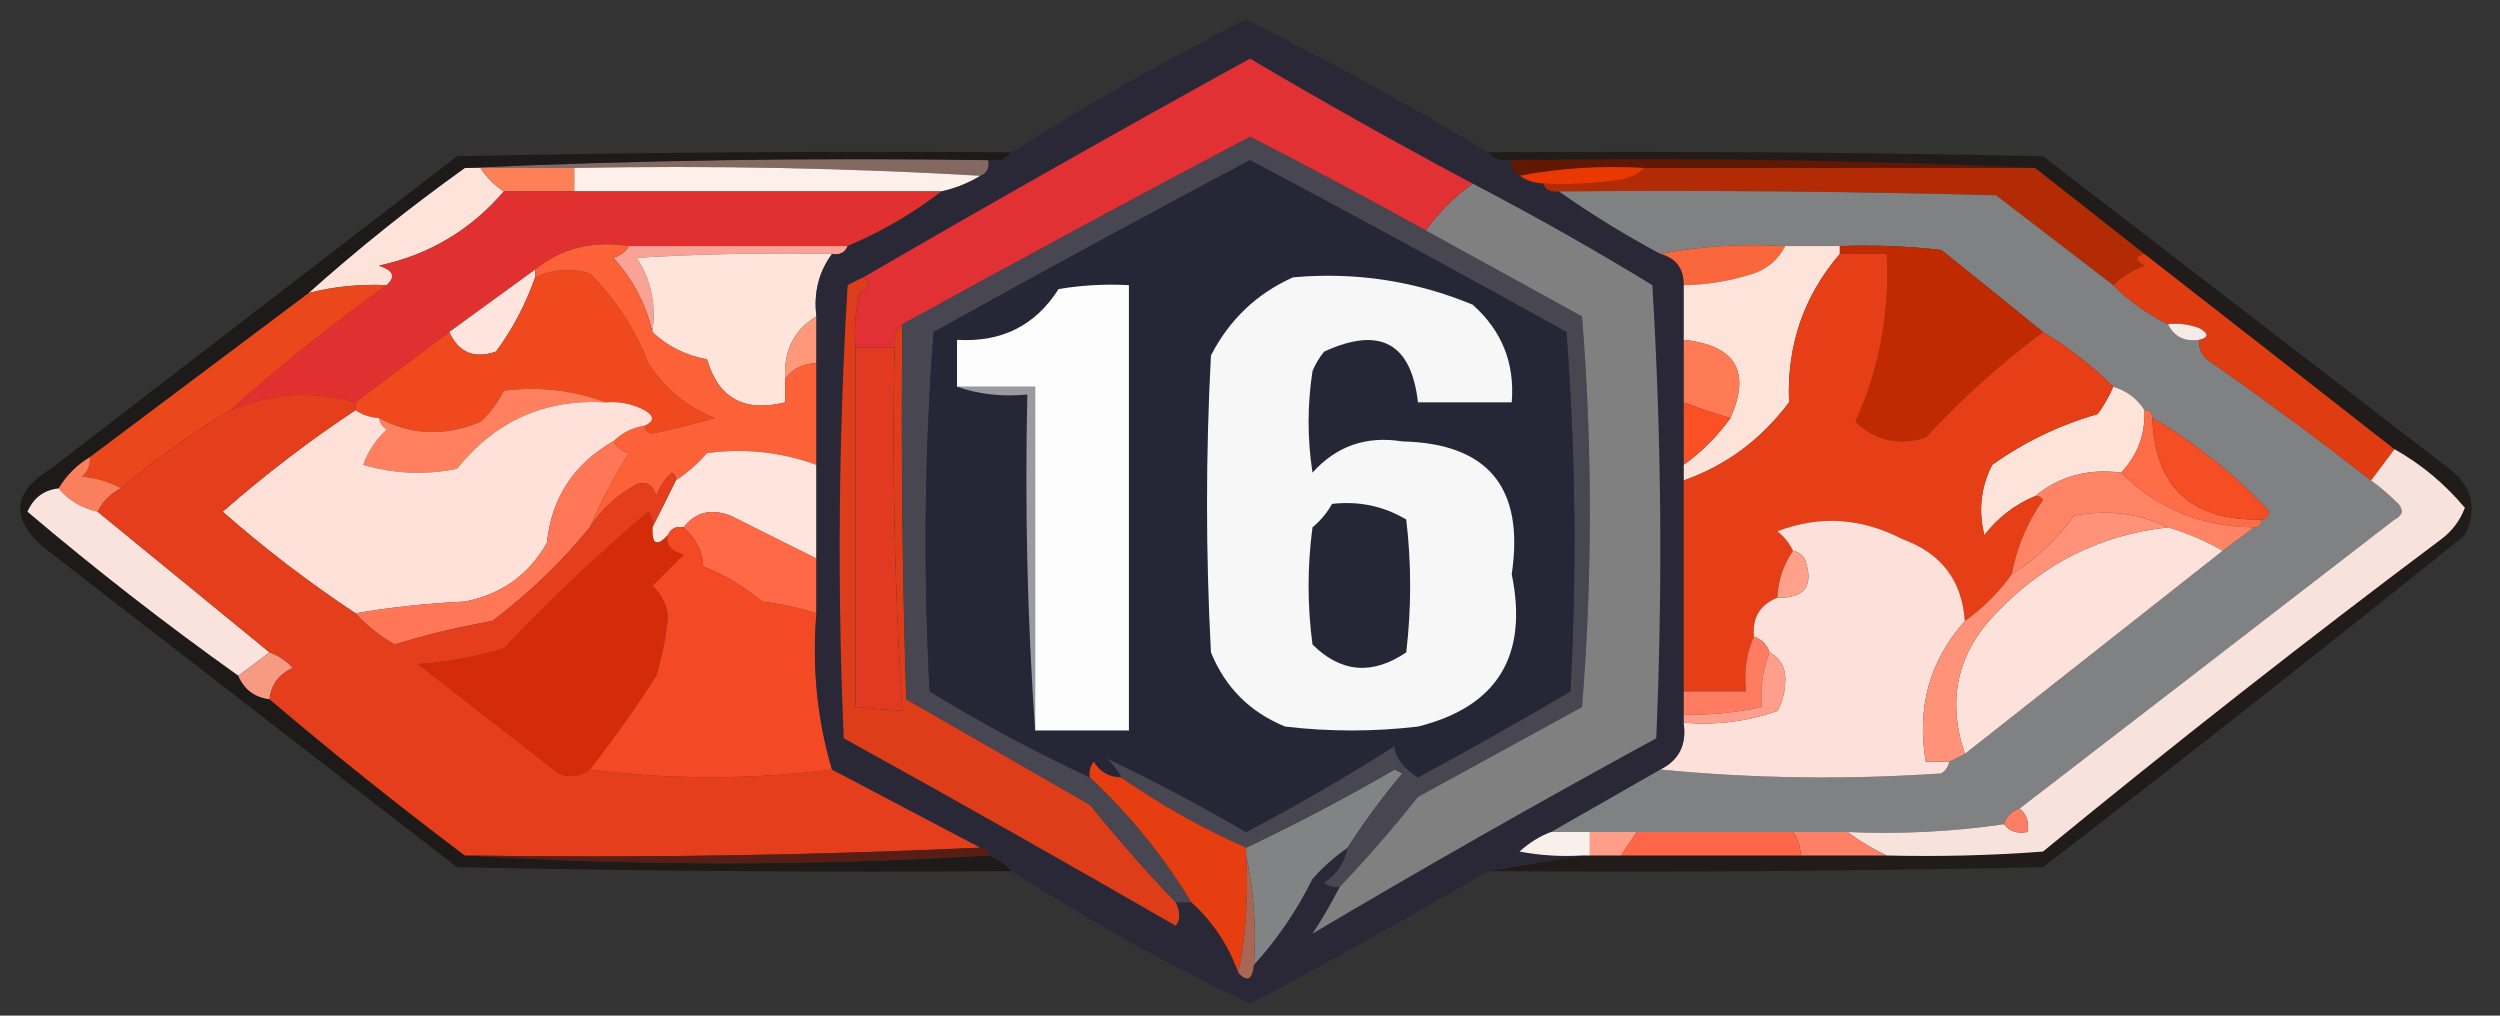
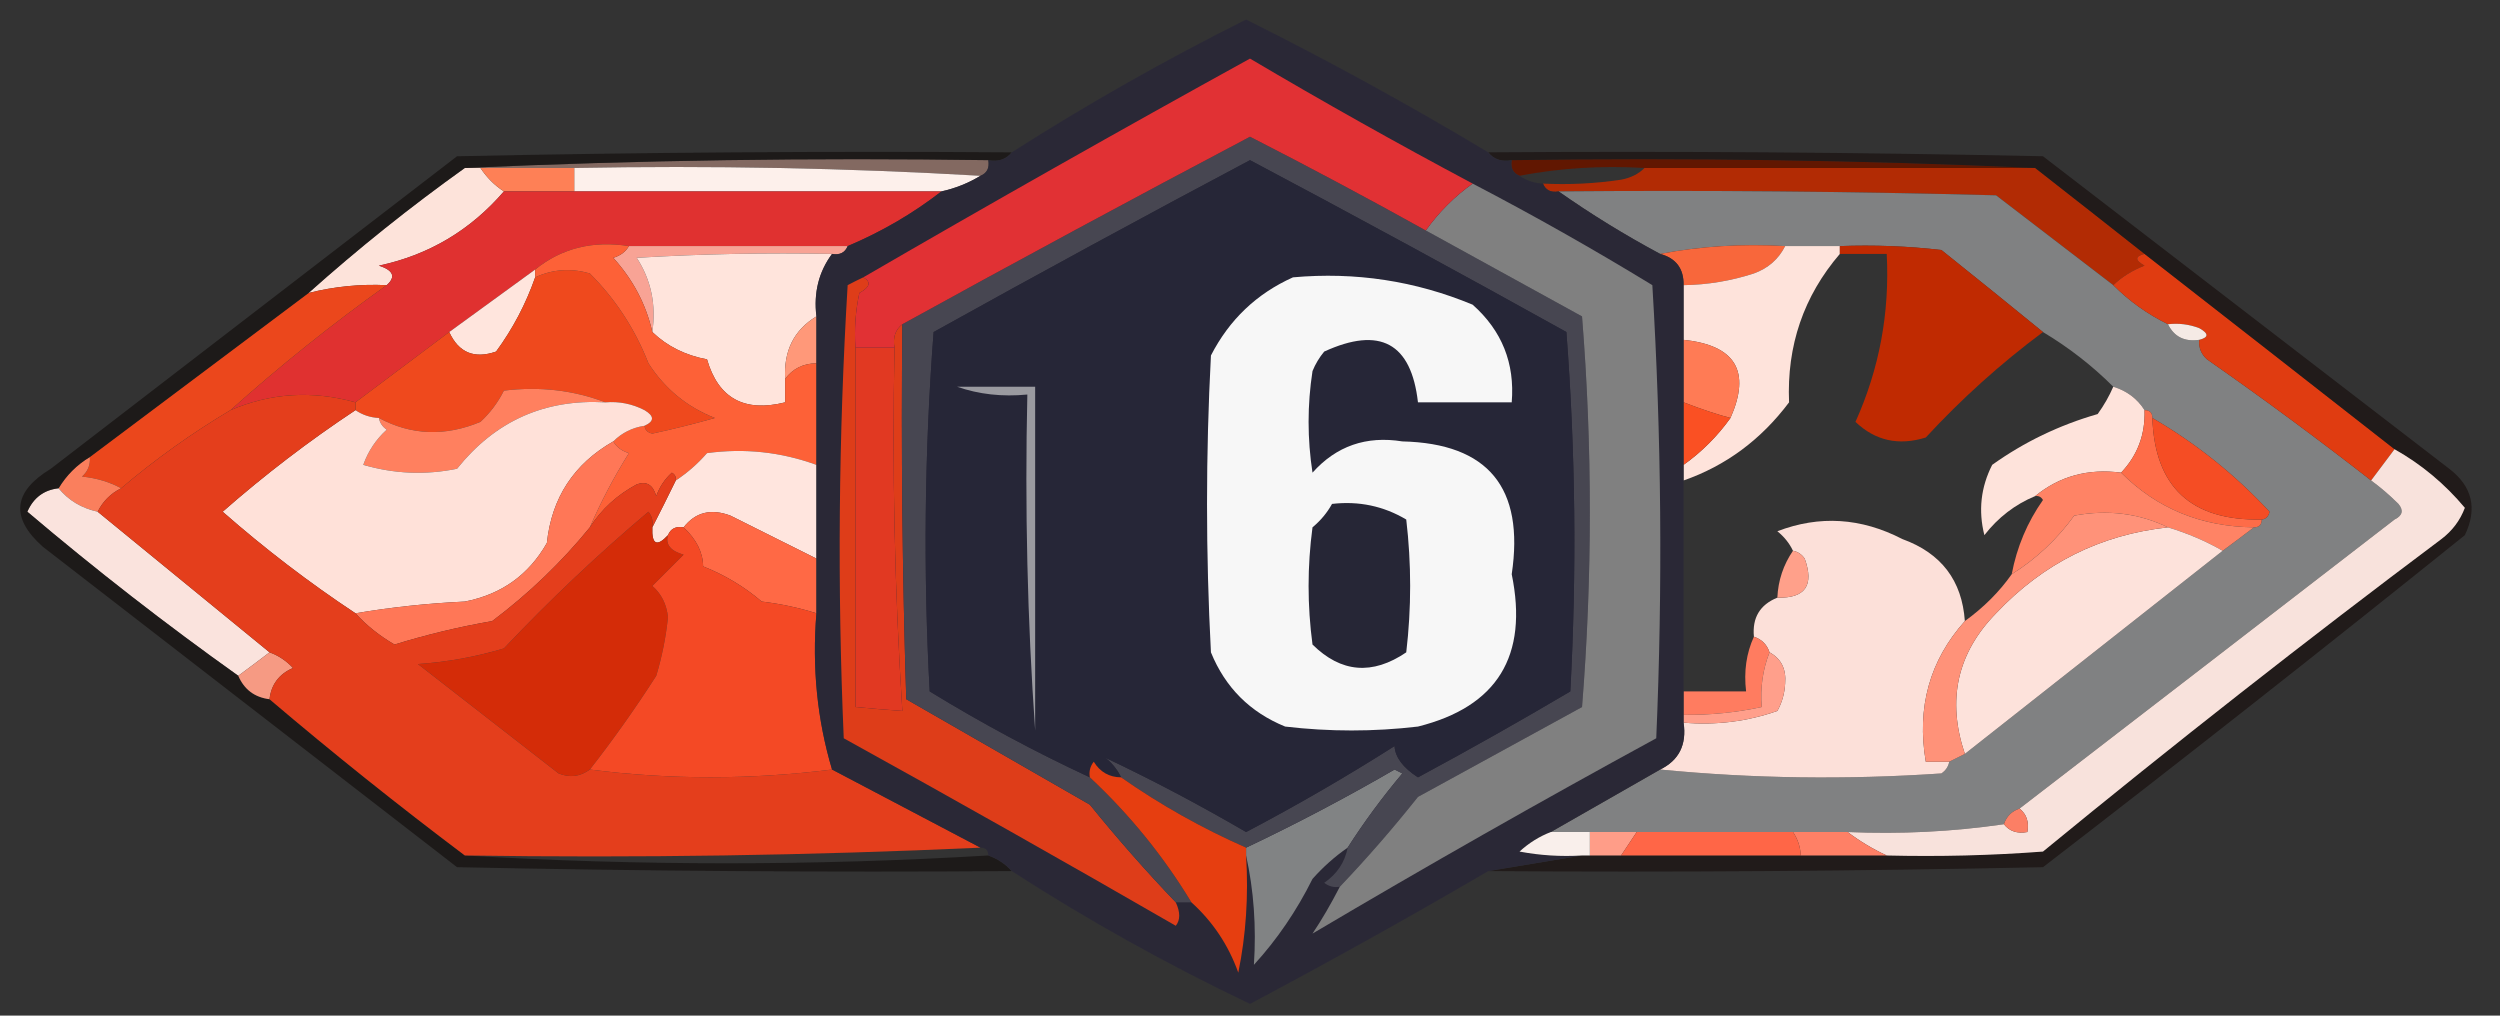
<svg xmlns="http://www.w3.org/2000/svg" version="1.1" width="320px" height="130px" style="shape-rendering:geometricPrecision; text-rendering:geometricPrecision; image-rendering:optimizeQuality; fill-rule:evenodd; clip-rule:evenodd">
  <rect width="100%" height="100%" fill="#333333" stroke="none" />
  <g>
    <path style="opacity:1" fill="#836961" d="M 59.5,21.5 C 81.66,20.503 103.994,20.169 126.5,20.5C 126.672,21.492 126.338,22.158 125.5,22.5C 108.341,21.503 91.008,21.17 73.5,21.5C 69.5,21.5 65.5,21.5 61.5,21.5C 60.833,21.5 60.167,21.5 59.5,21.5 Z" />
  </g>
  <g>
    <path style="opacity:1" fill="#611701" d="M 193.5,20.5 C 216.006,20.169 238.34,20.503 260.5,21.5C 243.833,21.5 227.167,21.5 210.5,21.5C 204.974,21.179 199.64,21.512 194.5,22.5C 193.662,22.158 193.328,21.492 193.5,20.5 Z" />
  </g>
  <g>
    <path style="opacity:1" fill="#fdf0eb" d="M 73.5,21.5 C 91.008,21.17 108.341,21.503 125.5,22.5C 123.95,23.441 122.284,24.108 120.5,24.5C 104.833,24.5 89.167,24.5 73.5,24.5C 73.5,23.5 73.5,22.5 73.5,21.5 Z" />
  </g>
  <g>
    <path style="opacity:1" fill="#b22b04" d="M 210.5,21.5 C 227.167,21.5 243.833,21.5 260.5,21.5C 265.206,25.178 269.872,28.844 274.5,32.5C 273.262,32.81 273.262,33.31 274.5,34C 272.934,34.608 271.6,35.441 270.5,36.5C 265.53,32.675 260.53,28.842 255.5,25C 236.836,24.5 218.17,24.333 199.5,24.5C 198.508,24.672 197.842,24.338 197.5,23.5C 200.85,23.665 204.183,23.498 207.5,23C 208.737,22.768 209.737,22.268 210.5,21.5 Z" />
  </g>
  <g>
-     <path style="opacity:1" fill="#fde3da" d="M 59.5,21.5 C 60.167,21.5 60.833,21.5 61.5,21.5C 62.306,22.728 63.306,23.728 64.5,24.5C 60.212,29.476 54.878,32.642 48.5,34C 50.359,34.601 50.692,35.434 49.5,36.5C 46.098,36.342 42.764,36.676 39.5,37.5C 45.854,31.817 52.52,26.484 59.5,21.5 Z" />
-   </g>
-   <g>
-     <path style="opacity:1" fill="#eb3702" d="M 194.5,22.5 C 199.64,21.512 204.974,21.179 210.5,21.5C 209.737,22.268 208.737,22.768 207.5,23C 204.183,23.498 200.85,23.665 197.5,23.5C 196.391,23.443 195.391,23.11 194.5,22.5 Z" />
-   </g>
+     <path style="opacity:1" fill="#fde3da" d="M 59.5,21.5 C 60.167,21.5 60.833,21.5 61.5,21.5C 62.306,22.728 63.306,23.728 64.5,24.5C 60.212,29.476 54.878,32.642 48.5,34C 50.359,34.601 50.692,35.434 49.5,36.5C 46.098,36.342 42.764,36.676 39.5,37.5C 45.854,31.817 52.52,26.484 59.5,21.5 " />
+   </g>
+   <g>
+     </g>
  <g>
    <path style="opacity:1" fill="#fe8056" d="M 61.5,21.5 C 65.5,21.5 69.5,21.5 73.5,21.5C 73.5,22.5 73.5,23.5 73.5,24.5C 70.5,24.5 67.5,24.5 64.5,24.5C 63.306,23.728 62.306,22.728 61.5,21.5 Z" />
  </g>
  <g>
    <path style="opacity:1" fill="#e03130" d="M 64.5,24.5 C 67.5,24.5 70.5,24.5 73.5,24.5C 89.167,24.5 104.833,24.5 120.5,24.5C 116.864,27.323 112.864,29.656 108.5,31.5C 99.167,31.5 89.833,31.5 80.5,31.5C 75.886,30.768 71.886,31.768 68.5,34.5C 64.833,37.167 61.167,39.833 57.5,42.5C 53.5,45.5 49.5,48.5 45.5,51.5C 40.001,49.959 34.668,50.292 29.5,52.5C 35.878,46.787 42.545,41.453 49.5,36.5C 50.692,35.434 50.359,34.601 48.5,34C 54.878,32.642 60.212,29.476 64.5,24.5 Z" />
  </g>
  <g>
    <path style="opacity:1" fill="#808182" d="M 199.5,24.5 C 218.17,24.333 236.836,24.5 255.5,25C 260.53,28.842 265.53,32.675 270.5,36.5C 272.555,38.555 274.888,40.221 277.5,41.5C 278.287,43.104 279.62,43.771 281.5,43.5C 281.414,44.496 281.748,45.329 282.5,46C 289.659,50.998 296.659,56.165 303.5,61.5C 304.688,62.364 305.855,63.364 307,64.5C 307.688,65.332 307.521,65.998 306.5,66.5C 290.457,78.888 274.457,91.222 258.5,103.5C 257.5,103.833 256.833,104.5 256.5,105.5C 249.922,106.46 243.255,106.793 236.5,106.5C 234.167,106.5 231.833,106.5 229.5,106.5C 222.833,106.5 216.167,106.5 209.5,106.5C 207.5,106.5 205.5,106.5 203.5,106.5C 201.833,106.5 200.167,106.5 198.5,106.5C 203.099,103.862 207.766,101.196 212.5,98.5C 224.326,99.66 236.326,99.826 248.5,99C 249.056,98.617 249.389,98.117 249.5,97.5C 250.167,97.167 250.833,96.833 251.5,96.5C 262.524,87.803 273.524,79.136 284.5,70.5C 285.872,69.488 287.205,68.488 288.5,67.5C 289.167,67.5 289.5,67.167 289.5,66.5C 290.043,66.44 290.376,66.107 290.5,65.5C 286.083,60.747 281.083,56.747 275.5,53.5C 275.5,52.833 275.167,52.5 274.5,52.5C 273.564,51.026 272.23,50.026 270.5,49.5C 267.81,46.815 264.81,44.482 261.5,42.5C 257.237,39.019 252.903,35.519 248.5,32C 244.179,31.501 239.846,31.334 235.5,31.5C 233.167,31.5 230.833,31.5 228.5,31.5C 222.974,31.179 217.64,31.512 212.5,32.5C 207.963,30.07 203.63,27.403 199.5,24.5 Z" />
  </g>
  <g>
    <path style="opacity:1" fill="#f8a395" d="M 80.5,31.5 C 89.833,31.5 99.167,31.5 108.5,31.5C 108.158,32.338 107.492,32.672 106.5,32.5C 98.16,32.334 89.827,32.5 81.5,33C 83.34,35.826 84.007,38.993 83.5,42.5C 82.697,38.96 81.03,35.793 78.5,33C 79.416,32.722 80.082,32.222 80.5,31.5 Z" />
  </g>
  <g>
    <path style="opacity:1" fill="#ffe4dc" d="M 106.5,32.5 C 104.798,34.8 104.132,37.467 104.5,40.5C 101.625,42.248 100.292,44.915 100.5,48.5C 100.5,49.5 100.5,50.5 100.5,51.5C 95.274,52.812 91.941,50.979 90.5,46C 87.719,45.478 85.385,44.312 83.5,42.5C 84.007,38.993 83.34,35.826 81.5,33C 89.827,32.5 98.16,32.334 106.5,32.5 Z" />
  </g>
  <g>
    <path style="opacity:1" fill="#f8673b" d="M 212.5,32.5 C 217.64,31.512 222.974,31.179 228.5,31.5C 227.657,33.173 226.324,34.34 224.5,35C 221.568,35.953 218.568,36.453 215.5,36.5C 215.532,34.381 214.532,33.048 212.5,32.5 Z" />
  </g>
  <g>
    <path style="opacity:1" fill="#fee3db" d="M 228.5,31.5 C 230.833,31.5 233.167,31.5 235.5,31.5C 235.5,31.833 235.5,32.167 235.5,32.5C 230.862,37.911 228.696,44.244 229,51.5C 225.415,56.276 220.915,59.609 215.5,61.5C 215.5,60.833 215.5,60.167 215.5,59.5C 217.833,57.833 219.833,55.833 221.5,53.5C 224.145,47.53 222.145,44.197 215.5,43.5C 215.5,41.167 215.5,38.833 215.5,36.5C 218.568,36.453 221.568,35.953 224.5,35C 226.324,34.34 227.657,33.173 228.5,31.5 Z" />
  </g>
  <g>
    <path style="opacity:1" fill="#e03c11" d="M 274.5,32.5 C 285.206,40.844 295.872,49.178 306.5,57.5C 305.5,58.833 304.5,60.167 303.5,61.5C 296.659,56.165 289.659,50.998 282.5,46C 281.748,45.329 281.414,44.496 281.5,43.5C 282.738,43.19 282.738,42.69 281.5,42C 280.207,41.51 278.873,41.343 277.5,41.5C 274.888,40.221 272.555,38.555 270.5,36.5C 271.6,35.441 272.934,34.608 274.5,34C 273.262,33.31 273.262,32.81 274.5,32.5 Z" />
  </g>
  <g>
    <path style="opacity:1" fill="#ffe5dd" d="M 68.5,34.5 C 68.5,34.833 68.5,35.167 68.5,35.5C 67.306,38.913 65.64,42.08 63.5,45C 60.706,45.972 58.706,45.139 57.5,42.5C 61.167,39.833 64.833,37.167 68.5,34.5 Z" />
  </g>
  <g>
    <path style="opacity:1" fill="#f5eae5" d="M 277.5,41.5 C 278.873,41.343 280.207,41.51 281.5,42C 282.738,42.69 282.738,43.19 281.5,43.5C 279.62,43.771 278.287,43.104 277.5,41.5 Z" />
  </g>
  <g>
    <path style="opacity:1" fill="#ef491d" d="M 82.5,54.5 C 83.773,53.923 83.773,53.257 82.5,52.5C 80.929,51.691 79.262,51.357 77.5,51.5C 73.402,49.941 69.069,49.441 64.5,50C 63.743,51.512 62.743,52.846 61.5,54C 56.964,55.89 52.63,55.724 48.5,53.5C 47.391,53.443 46.391,53.11 45.5,52.5C 45.5,52.167 45.5,51.833 45.5,51.5C 49.5,48.5 53.5,45.5 57.5,42.5C 58.706,45.139 60.706,45.972 63.5,45C 65.64,42.08 67.306,38.913 68.5,35.5C 70.737,34.463 73.071,34.297 75.5,35C 78.787,38.293 81.287,42.127 83,46.5C 85.088,49.755 87.921,52.089 91.5,53.5C 88.843,54.259 86.177,54.926 83.5,55.5C 82.893,55.376 82.56,55.043 82.5,54.5 Z" />
  </g>
  <g>
    <path style="opacity:1" fill="#ff9879" d="M 104.5,40.5 C 104.5,42.5 104.5,44.5 104.5,46.5C 102.801,46.527 101.467,47.194 100.5,48.5C 100.292,44.915 101.625,42.248 104.5,40.5 Z" />
  </g>
  <g>
    <path style="opacity:1" fill="#ff7b55" d="M 215.5,43.5 C 222.145,44.197 224.145,47.53 221.5,53.5C 219.843,53.069 217.843,52.402 215.5,51.5C 215.5,48.833 215.5,46.167 215.5,43.5 Z" />
  </g>
  <g>
    <path style="opacity:1" fill="#c02a01" d="M 235.5,32.5 C 235.5,32.167 235.5,31.833 235.5,31.5C 239.846,31.334 244.179,31.501 248.5,32C 252.903,35.519 257.237,39.019 261.5,42.5C 256.072,46.544 251.072,51.044 246.5,56C 243.032,57.081 240.032,56.415 237.5,54C 240.561,47.195 241.894,40.028 241.5,32.5C 239.5,32.5 237.5,32.5 235.5,32.5 Z" />
  </g>
  <g>
    <path style="opacity:1" fill="#fee3db" d="M 270.5,49.5 C 272.23,50.026 273.564,51.026 274.5,52.5C 274.606,55.614 273.606,58.281 271.5,60.5C 267.294,59.945 263.627,60.945 260.5,63.5C 257.925,64.568 255.758,66.234 254,68.5C 253.21,65.366 253.543,62.366 255,59.5C 259.103,56.573 263.603,54.407 268.5,53C 269.305,51.887 269.972,50.721 270.5,49.5 Z" />
  </g>
  <g>
    <path style="opacity:1" fill="#eb471c" d="M 49.5,36.5 C 42.545,41.453 35.878,46.787 29.5,52.5C 24.555,55.445 19.888,58.779 15.5,62.5C 14.048,61.698 12.382,61.198 10.5,61C 11.252,60.329 11.586,59.496 11.5,58.5C 20.852,51.476 30.185,44.476 39.5,37.5C 42.764,36.676 46.098,36.342 49.5,36.5 Z" />
  </g>
  <g>
    <path style="opacity:1" fill="#fd6137" d="M 80.5,31.5 C 80.082,32.222 79.416,32.722 78.5,33C 81.03,35.793 82.697,38.96 83.5,42.5C 85.385,44.312 87.719,45.478 90.5,46C 91.941,50.979 95.274,52.812 100.5,51.5C 100.5,50.5 100.5,49.5 100.5,48.5C 101.467,47.194 102.801,46.527 104.5,46.5C 104.5,50.833 104.5,55.167 104.5,59.5C 99.96,57.849 95.293,57.349 90.5,58C 89.295,59.376 87.962,60.542 86.5,61.5C 86.565,61.062 86.399,60.728 86,60.5C 85.085,61.328 84.419,62.328 84,63.5C 83.577,62.044 82.744,61.544 81.5,62C 78.977,63.36 76.977,65.193 75.5,67.5C 76.908,64.242 78.574,61.076 80.5,58C 79.584,57.722 78.918,57.222 78.5,56.5C 79.605,55.4 80.938,54.733 82.5,54.5C 82.56,55.043 82.893,55.376 83.5,55.5C 86.177,54.926 88.843,54.259 91.5,53.5C 87.921,52.089 85.088,49.755 83,46.5C 81.287,42.127 78.787,38.293 75.5,35C 73.071,34.297 70.737,34.463 68.5,35.5C 68.5,35.167 68.5,34.833 68.5,34.5C 71.886,31.768 75.886,30.768 80.5,31.5 Z" />
  </g>
  <g>
    <path style="opacity:1" fill="#fa5023" d="M 215.5,51.5 C 217.843,52.402 219.843,53.069 221.5,53.5C 219.833,55.833 217.833,57.833 215.5,59.5C 215.5,56.833 215.5,54.167 215.5,51.5 Z" />
  </g>
  <g>
    <path style="opacity:1" fill="#ff805f" d="M 77.5,51.5 C 69.722,51.054 63.389,53.888 58.5,60C 54.459,60.827 50.459,60.66 46.5,59.5C 47.128,57.742 48.128,56.242 49.5,55C 48.944,54.617 48.611,54.117 48.5,53.5C 52.63,55.724 56.964,55.89 61.5,54C 62.743,52.846 63.743,51.512 64.5,50C 69.069,49.441 73.402,49.941 77.5,51.5 Z" />
  </g>
  <g>
    <path style="opacity:1" fill="#ffe5de" d="M 104.5,59.5 C 104.5,63.5 104.5,67.5 104.5,71.5C 100.855,69.678 97.189,67.844 93.5,66C 91.011,65.059 89.011,65.559 87.5,67.5C 86.508,67.328 85.842,67.662 85.5,68.5C 84.076,70.031 83.409,69.698 83.5,67.5C 84.486,65.574 85.486,63.574 86.5,61.5C 87.962,60.542 89.295,59.376 90.5,58C 95.293,57.349 99.96,57.849 104.5,59.5 Z" />
  </g>
  <g>
-     <path style="opacity:1" fill="#e63f17" d="M 235.5,32.5 C 237.5,32.5 239.5,32.5 241.5,32.5C 241.894,40.028 240.561,47.195 237.5,54C 240.032,56.415 243.032,57.081 246.5,56C 251.072,51.044 256.072,46.544 261.5,42.5C 264.81,44.482 267.81,46.815 270.5,49.5C 269.972,50.721 269.305,51.887 268.5,53C 263.603,54.407 259.103,56.573 255,59.5C 253.543,62.366 253.21,65.366 254,68.5C 255.758,66.234 257.925,64.568 260.5,63.5C 260.938,63.435 261.272,63.601 261.5,64C 259.491,66.854 258.158,70.021 257.5,73.5C 255.916,75.751 253.916,77.751 251.5,79.5C 251.143,74.302 248.476,70.802 243.5,69C 238.225,66.269 232.892,65.936 227.5,68C 228.381,68.708 229.047,69.542 229.5,70.5C 228.27,72.297 227.604,74.297 227.5,76.5C 225.273,77.401 224.273,79.067 224.5,81.5C 223.532,83.607 223.198,85.941 223.5,88.5C 220.833,88.5 218.167,88.5 215.5,88.5C 215.5,79.5 215.5,70.5 215.5,61.5C 220.915,59.609 225.415,56.276 229,51.5C 228.696,44.244 230.862,37.911 235.5,32.5 Z" />
-   </g>
+     </g>
  <g>
    <path style="opacity:1" fill="#fe6c48" d="M 274.5,52.5 C 275.167,52.5 275.5,52.833 275.5,53.5C 275.811,62.348 280.477,66.681 289.5,66.5C 289.5,67.167 289.167,67.5 288.5,67.5C 281.735,67.415 276.069,65.081 271.5,60.5C 273.606,58.281 274.606,55.614 274.5,52.5 Z" />
  </g>
  <g>
    <path style="opacity:1" fill="#fa7f5d" d="M 11.5,58.5 C 11.586,59.496 11.252,60.329 10.5,61C 12.382,61.198 14.048,61.698 15.5,62.5C 14.167,63.167 13.167,64.167 12.5,65.5C 10.435,65.047 8.768,64.047 7.5,62.5C 8.5,60.833 9.833,59.5 11.5,58.5 Z" />
  </g>
  <g>
    <path style="opacity:1" fill="#ff8365" d="M 271.5,60.5 C 276.069,65.081 281.735,67.415 288.5,67.5C 287.205,68.488 285.872,69.488 284.5,70.5C 282.351,69.264 280.018,68.264 277.5,67.5C 273.781,65.701 269.781,65.201 265.5,66C 263.291,69.044 260.625,71.544 257.5,73.5C 258.158,70.021 259.491,66.854 261.5,64C 261.272,63.601 260.938,63.435 260.5,63.5C 263.627,60.945 267.294,59.945 271.5,60.5 Z" />
  </g>
  <g>
    <path style="opacity:1" fill="#ffe1d9" d="M 77.5,51.5 C 79.262,51.357 80.929,51.691 82.5,52.5C 83.773,53.257 83.773,53.923 82.5,54.5C 80.938,54.733 79.605,55.4 78.5,56.5C 73.446,59.386 70.613,63.719 70,69.5C 67.688,73.581 64.188,76.081 59.5,77C 54.75,77.223 50.084,77.723 45.5,78.5C 39.567,74.574 33.901,70.241 28.5,65.5C 33.895,60.766 39.562,56.433 45.5,52.5C 46.391,53.11 47.391,53.443 48.5,53.5C 48.611,54.117 48.944,54.617 49.5,55C 48.128,56.242 47.128,57.742 46.5,59.5C 50.459,60.66 54.459,60.827 58.5,60C 63.389,53.888 69.722,51.054 77.5,51.5 Z" />
  </g>
  <g>
    <path style="opacity:1" fill="#f54d24" d="M 275.5,53.5 C 281.083,56.747 286.083,60.747 290.5,65.5C 290.376,66.107 290.043,66.44 289.5,66.5C 280.477,66.681 275.811,62.348 275.5,53.5 Z" />
  </g>
  <g>
    <path style="opacity:1" fill="#fde2db" d="M 277.5,67.5 C 280.018,68.264 282.351,69.264 284.5,70.5C 273.524,79.136 262.524,87.803 251.5,96.5C 249.181,89.602 250.515,83.602 255.5,78.5C 261.538,72.102 268.871,68.436 277.5,67.5 Z" />
  </g>
  <g>
    <path style="opacity:1" fill="#fce0d9" d="M 251.5,79.5 C 246.986,84.555 245.319,90.555 246.5,97.5C 247.5,97.5 248.5,97.5 249.5,97.5C 249.389,98.117 249.056,98.617 248.5,99C 236.326,99.826 224.326,99.66 212.5,98.5C 214.913,97.32 215.913,95.32 215.5,92.5C 219.637,92.854 223.637,92.354 227.5,91C 228.097,89.938 228.43,88.772 228.5,87.5C 228.66,85.645 227.993,84.312 226.5,83.5C 226.167,82.5 225.5,81.833 224.5,81.5C 224.273,79.067 225.273,77.401 227.5,76.5C 231.071,76.592 232.238,74.926 231,71.5C 230.617,70.944 230.117,70.611 229.5,70.5C 229.047,69.542 228.381,68.708 227.5,68C 232.892,65.936 238.225,66.269 243.5,69C 248.476,70.802 251.143,74.302 251.5,79.5 Z" />
  </g>
  <g>
    <path style="opacity:1" fill="#fae3dd" d="M 7.5,62.5 C 8.768,64.047 10.435,65.047 12.5,65.5C 19.833,71.5 27.167,77.5 34.5,83.5C 33.205,84.488 31.872,85.488 30.5,86.5C 21.233,79.906 12.233,72.906 3.5,65.5C 4.283,63.712 5.616,62.712 7.5,62.5 Z" />
  </g>
  <g>
    <path style="opacity:0.624" fill="#100c0a" d="M 129.5,19.5 C 128.791,20.404 127.791,20.737 126.5,20.5C 103.994,20.169 81.66,20.503 59.5,21.5C 52.52,26.484 45.854,31.817 39.5,37.5C 30.185,44.476 20.852,51.476 11.5,58.5C 9.833,59.5 8.5,60.833 7.5,62.5C 5.616,62.712 4.283,63.712 3.5,65.5C 12.233,72.906 21.233,79.906 30.5,86.5C 31.262,88.262 32.596,89.262 34.5,89.5C 42.612,96.396 50.945,103.063 59.5,109.5C 81.833,110.833 104.167,110.833 126.5,109.5C 127.71,109.932 128.71,110.599 129.5,111.5C 105.831,111.667 82.164,111.5 58.5,111C 40.833,97.333 23.167,83.667 5.5,70C 1.307,66.286 1.641,62.953 6.5,60C 23.833,46.667 41.167,33.333 58.5,20C 82.164,19.5 105.831,19.333 129.5,19.5 Z" />
  </g>
  <g>
    <path style="opacity:1" fill="#ff6945" d="M 104.5,71.5 C 104.5,73.833 104.5,76.167 104.5,78.5C 102.254,77.79 99.92,77.29 97.5,77C 95.252,75.086 92.752,73.586 90,72.5C 89.978,70.711 89.145,69.044 87.5,67.5C 89.011,65.559 91.011,65.059 93.5,66C 97.189,67.844 100.855,69.678 104.5,71.5 Z" />
  </g>
  <g>
    <path style="opacity:1" fill="#ffa08a" d="M 229.5,70.5 C 230.117,70.611 230.617,70.944 231,71.5C 232.238,74.926 231.071,76.592 227.5,76.5C 227.604,74.297 228.27,72.297 229.5,70.5 Z" />
  </g>
  <g>
    <path style="opacity:1" fill="#ff7757" d="M 78.5,56.5 C 78.918,57.222 79.584,57.722 80.5,58C 78.574,61.076 76.908,64.242 75.5,67.5C 71.867,71.964 67.701,75.964 63,79.5C 58.764,80.233 54.598,81.233 50.5,82.5C 48.581,81.388 46.914,80.054 45.5,78.5C 50.084,77.723 54.75,77.223 59.5,77C 64.188,76.081 67.688,73.581 70,69.5C 70.613,63.719 73.446,59.386 78.5,56.5 Z" />
  </g>
  <g>
    <path style="opacity:1" fill="#d42c08" d="M 83.5,67.5 C 83.409,69.698 84.076,70.031 85.5,68.5C 85.156,69.683 85.823,70.516 87.5,71C 86.167,72.333 84.833,73.667 83.5,75C 84.658,76.009 85.325,77.342 85.5,79C 85.238,81.547 84.738,84.047 84,86.5C 81.336,90.657 78.502,94.657 75.5,98.5C 74.262,99.412 72.928,99.579 71.5,99C 65.5,94.333 59.5,89.667 53.5,85C 57.25,84.74 60.916,84.073 64.5,83C 70.415,76.748 76.581,70.915 83,65.5C 83.464,66.094 83.631,66.761 83.5,67.5 Z" />
  </g>
  <g>
    <path style="opacity:1" fill="#f69a83" d="M 34.5,83.5 C 35.643,83.908 36.643,84.575 37.5,85.5C 35.712,86.283 34.712,87.616 34.5,89.5C 32.596,89.262 31.262,88.262 30.5,86.5C 31.872,85.488 33.205,84.488 34.5,83.5 Z" />
  </g>
  <g>
    <path style="opacity:1" fill="#ff9279" d="M 277.5,67.5 C 268.871,68.436 261.538,72.102 255.5,78.5C 250.515,83.602 249.181,89.602 251.5,96.5C 250.833,96.833 250.167,97.167 249.5,97.5C 248.5,97.5 247.5,97.5 246.5,97.5C 245.319,90.555 246.986,84.555 251.5,79.5C 253.916,77.751 255.916,75.751 257.5,73.5C 260.625,71.544 263.291,69.044 265.5,66C 269.781,65.201 273.781,65.701 277.5,67.5 Z" />
  </g>
  <g>
    <path style="opacity:1" fill="#ff7c60" d="M 224.5,81.5 C 225.5,81.833 226.167,82.5 226.5,83.5C 225.631,85.717 225.298,88.05 225.5,90.5C 222.214,91.207 218.881,91.54 215.5,91.5C 215.5,90.5 215.5,89.5 215.5,88.5C 218.167,88.5 220.833,88.5 223.5,88.5C 223.198,85.941 223.532,83.607 224.5,81.5 Z" />
  </g>
  <g>
    <path style="opacity:0.634" fill="#170e0b" d="M 190.5,19.5 C 214.169,19.333 237.836,19.5 261.5,20C 278.833,33.333 296.167,46.667 313.5,60C 316.463,62.271 317.13,65.104 315.5,68.5C 297.644,82.857 279.644,97.024 261.5,111C 237.836,111.5 214.169,111.667 190.5,111.5C 194.5,110.833 198.5,110.167 202.5,109.5C 202.833,109.5 203.167,109.5 203.5,109.5C 204.833,109.5 206.167,109.5 207.5,109.5C 215.167,109.5 222.833,109.5 230.5,109.5C 234.167,109.5 237.833,109.5 241.5,109.5C 248.175,109.666 254.842,109.5 261.5,109C 278.213,95.285 295.213,81.952 312.5,69C 313.899,67.938 314.899,66.605 315.5,65C 312.939,61.936 309.939,59.436 306.5,57.5C 295.872,49.178 285.206,40.844 274.5,32.5C 269.872,28.844 265.206,25.178 260.5,21.5C 238.34,20.503 216.006,20.169 193.5,20.5C 192.209,20.737 191.209,20.404 190.5,19.5 Z" />
  </g>
  <g>
    <path style="opacity:1" fill="#ff9f8b" d="M 226.5,83.5 C 227.993,84.312 228.66,85.645 228.5,87.5C 228.43,88.772 228.097,89.938 227.5,91C 223.637,92.354 219.637,92.854 215.5,92.5C 215.5,92.167 215.5,91.833 215.5,91.5C 218.881,91.54 222.214,91.207 225.5,90.5C 225.298,88.05 225.631,85.717 226.5,83.5 Z" />
  </g>
  <g>
    <path style="opacity:1" fill="#e43e1c" d="M 45.5,51.5 C 45.5,51.833 45.5,52.167 45.5,52.5C 39.562,56.433 33.895,60.766 28.5,65.5C 33.901,70.241 39.567,74.574 45.5,78.5C 46.914,80.054 48.581,81.388 50.5,82.5C 54.598,81.233 58.764,80.233 63,79.5C 67.701,75.964 71.867,71.964 75.5,67.5C 76.977,65.193 78.977,63.36 81.5,62C 82.744,61.544 83.577,62.044 84,63.5C 84.419,62.328 85.085,61.328 86,60.5C 86.399,60.728 86.565,61.062 86.5,61.5C 85.486,63.574 84.486,65.574 83.5,67.5C 83.631,66.761 83.464,66.094 83,65.5C 76.581,70.915 70.415,76.748 64.5,83C 60.916,84.073 57.25,84.74 53.5,85C 59.5,89.667 65.5,94.333 71.5,99C 72.928,99.579 74.262,99.412 75.5,98.5C 85.735,99.818 96.069,99.818 106.5,98.5C 112.833,101.833 119.167,105.167 125.5,108.5C 103.673,109.497 81.673,109.831 59.5,109.5C 50.945,103.063 42.612,96.396 34.5,89.5C 34.712,87.616 35.712,86.283 37.5,85.5C 36.643,84.575 35.643,83.908 34.5,83.5C 27.167,77.5 19.833,71.5 12.5,65.5C 13.167,64.167 14.167,63.167 15.5,62.5C 19.888,58.779 24.555,55.445 29.5,52.5C 34.668,50.292 40.001,49.959 45.5,51.5 Z" />
  </g>
  <g>
    <path style="opacity:1" fill="#f44925" d="M 85.5,68.5 C 85.842,67.662 86.508,67.328 87.5,67.5C 89.145,69.044 89.978,70.711 90,72.5C 92.752,73.586 95.252,75.086 97.5,77C 99.92,77.29 102.254,77.79 104.5,78.5C 103.934,85.451 104.601,92.118 106.5,98.5C 96.069,99.818 85.735,99.818 75.5,98.5C 78.502,94.657 81.336,90.657 84,86.5C 84.738,84.047 85.238,81.547 85.5,79C 85.325,77.342 84.658,76.009 83.5,75C 84.833,73.667 86.167,72.333 87.5,71C 85.823,70.516 85.156,69.683 85.5,68.5 Z" />
  </g>
  <g>
    <path style="opacity:1" fill="#f8e2dc" d="M 306.5,57.5 C 309.939,59.436 312.939,61.936 315.5,65C 314.899,66.605 313.899,67.938 312.5,69C 295.213,81.952 278.213,95.285 261.5,109C 254.842,109.5 248.175,109.666 241.5,109.5C 239.739,108.687 238.072,107.687 236.5,106.5C 243.255,106.793 249.922,106.46 256.5,105.5C 257.209,106.404 258.209,106.737 259.5,106.5C 259.737,105.209 259.404,104.209 258.5,103.5C 274.457,91.222 290.457,78.888 306.5,66.5C 307.521,65.998 307.688,65.332 307,64.5C 305.855,63.364 304.688,62.364 303.5,61.5C 304.5,60.167 305.5,58.833 306.5,57.5 Z" />
  </g>
  <g>
    <path style="opacity:1" fill="#fc7f65" d="M 258.5,103.5 C 259.404,104.209 259.737,105.209 259.5,106.5C 258.209,106.737 257.209,106.404 256.5,105.5C 256.833,104.5 257.5,103.833 258.5,103.5 Z" />
  </g>
  <g>
    <path style="opacity:1" fill="#ff9d88" d="M 203.5,106.5 C 205.5,106.5 207.5,106.5 209.5,106.5C 208.833,107.5 208.167,108.5 207.5,109.5C 206.167,109.5 204.833,109.5 203.5,109.5C 203.5,108.5 203.5,107.5 203.5,106.5 Z" />
  </g>
  <g>
    <path style="opacity:1" fill="#ff8066" d="M 229.5,106.5 C 231.833,106.5 234.167,106.5 236.5,106.5C 238.072,107.687 239.739,108.687 241.5,109.5C 237.833,109.5 234.167,109.5 230.5,109.5C 230.443,108.391 230.11,107.391 229.5,106.5 Z" />
  </g>
  <g>
    <path style="opacity:0.833" fill="#292738" d="M 190.5,19.5 C 191.209,20.404 192.209,20.737 193.5,20.5C 193.328,21.492 193.662,22.158 194.5,22.5C 195.391,23.11 196.391,23.443 197.5,23.5C 197.842,24.338 198.508,24.672 199.5,24.5C 203.63,27.403 207.963,30.07 212.5,32.5C 214.532,33.048 215.532,34.381 215.5,36.5C 215.5,38.833 215.5,41.167 215.5,43.5C 215.5,46.167 215.5,48.833 215.5,51.5C 215.5,54.167 215.5,56.833 215.5,59.5C 215.5,60.167 215.5,60.833 215.5,61.5C 215.5,70.5 215.5,79.5 215.5,88.5C 215.5,89.5 215.5,90.5 215.5,91.5C 215.5,91.833 215.5,92.167 215.5,92.5C 215.913,95.32 214.913,97.32 212.5,98.5C 207.766,101.196 203.099,103.862 198.5,106.5C 197.027,107.072 195.693,107.905 194.5,109C 197.146,109.497 199.813,109.664 202.5,109.5C 198.5,110.167 194.5,110.833 190.5,111.5C 180.462,117.365 170.295,123.032 160,128.5C 149.428,123.466 139.262,117.8 129.5,111.5C 128.71,110.599 127.71,109.932 126.5,109.5C 126.5,108.833 126.167,108.5 125.5,108.5C 119.167,105.167 112.833,101.833 106.5,98.5C 104.601,92.118 103.934,85.451 104.5,78.5C 104.5,76.167 104.5,73.833 104.5,71.5C 104.5,67.5 104.5,63.5 104.5,59.5C 104.5,55.167 104.5,50.833 104.5,46.5C 104.5,44.5 104.5,42.5 104.5,40.5C 104.132,37.467 104.798,34.8 106.5,32.5C 107.492,32.672 108.158,32.338 108.5,31.5C 112.864,29.656 116.864,27.323 120.5,24.5C 122.284,24.108 123.95,23.441 125.5,22.5C 126.338,22.158 126.672,21.492 126.5,20.5C 127.791,20.737 128.791,20.404 129.5,19.5C 139.15,13.338 149.15,7.671 159.5,2.5C 170.103,7.791 180.436,13.458 190.5,19.5 Z" />
  </g>
  <g>
    <path style="opacity:1" fill="#818384" d="M 172.5,108.5 C 170.871,109.625 169.371,110.959 168,112.5C 165.971,116.58 163.471,120.246 160.5,123.5C 160.819,118.637 160.486,113.97 159.5,109.5C 159.5,109.167 159.5,108.833 159.5,108.5C 165.938,105.447 172.271,102.114 178.5,98.5C 178.833,98.667 179.167,98.833 179.5,99C 176.924,102.063 174.591,105.229 172.5,108.5 Z" />
  </g>
  <g>
    <path style="opacity:1" fill="#de3d19" d="M 110.5,35.5 C 111.547,36.078 111.38,36.745 110,37.5C 109.503,39.81 109.337,42.143 109.5,44.5C 109.5,59.833 109.5,75.167 109.5,90.5C 111.575,90.698 113.575,90.865 115.5,91C 114.509,75.578 114.176,60.078 114.5,44.5C 114.263,43.209 114.596,42.209 115.5,41.5C 115.333,57.504 115.5,73.504 116,89.5C 123.833,94 131.667,98.5 139.5,103C 143.032,107.36 146.699,111.527 150.5,115.5C 151.087,116.767 151.087,117.767 150.5,118.5C 136.414,110.373 122.248,102.373 108,94.5C 107.167,75.158 107.334,55.825 108.5,36.5C 109.183,36.137 109.85,35.804 110.5,35.5 Z" />
  </g>
  <g>
    <path style="opacity:1" fill="#e13922" d="M 109.5,44.5 C 111.167,44.5 112.833,44.5 114.5,44.5C 114.176,60.078 114.509,75.578 115.5,91C 113.575,90.865 111.575,90.698 109.5,90.5C 109.5,75.167 109.5,59.833 109.5,44.5 Z" />
  </g>
  <g>
    <path style="opacity:1" fill="#474651" d="M 182.5,29.5 C 189.17,33.172 195.836,36.838 202.5,40.5C 203.833,57.167 203.833,73.833 202.5,90.5C 195.5,94.333 188.5,98.167 181.5,102C 178.302,106.026 174.968,109.859 171.5,113.5C 170.761,113.631 170.094,113.464 169.5,113C 171.141,111.871 172.141,110.371 172.5,108.5C 174.591,105.229 176.924,102.063 179.5,99C 179.167,98.833 178.833,98.667 178.5,98.5C 172.271,102.114 165.938,105.447 159.5,108.5C 153.835,106.003 148.502,103.003 143.5,99.5C 143.047,98.542 142.381,97.708 141.5,97C 147.479,99.827 153.479,102.994 159.5,106.5C 165.997,103.086 172.33,99.419 178.5,95.5C 178.585,96.932 179.585,98.265 181.5,99.5C 188.081,95.96 194.581,92.293 201,88.5C 201.833,73.156 201.666,57.822 200.5,42.5C 187.064,35.032 173.564,27.699 160,20.5C 146.436,27.699 132.936,35.032 119.5,42.5C 118.334,57.822 118.167,73.156 119,88.5C 125.649,92.573 132.482,96.24 139.5,99.5C 144.584,104.248 148.917,109.581 152.5,115.5C 151.833,115.5 151.167,115.5 150.5,115.5C 146.699,111.527 143.032,107.36 139.5,103C 131.667,98.5 123.833,94 116,89.5C 115.5,73.504 115.333,57.504 115.5,41.5C 130.242,33.378 145.076,25.378 160,17.5C 167.591,21.378 175.091,25.378 182.5,29.5 Z" />
  </g>
  <g>
    <path style="opacity:1" fill="#808080" d="M 188.5,23.5 C 196.302,27.568 203.968,31.901 211.5,36.5C 212.666,55.825 212.833,75.158 212,94.5C 197.171,102.58 182.504,110.914 168,119.5C 169.175,117.749 170.342,115.749 171.5,113.5C 174.968,109.859 178.302,106.026 181.5,102C 188.5,98.167 195.5,94.333 202.5,90.5C 203.833,73.833 203.833,57.167 202.5,40.5C 195.836,36.838 189.17,33.172 182.5,29.5C 184.194,27.139 186.194,25.139 188.5,23.5 Z" />
  </g>
  <g>
    <path style="opacity:1" fill="#262637" d="M 143.5,99.5 C 141.983,99.489 140.816,98.823 140,97.5C 139.536,98.094 139.369,98.761 139.5,99.5C 132.482,96.24 125.649,92.573 119,88.5C 118.167,73.156 118.334,57.822 119.5,42.5C 132.936,35.032 146.436,27.699 160,20.5C 173.564,27.699 187.064,35.032 200.5,42.5C 201.666,57.822 201.833,73.156 201,88.5C 194.581,92.293 188.081,95.96 181.5,99.5C 179.585,98.265 178.585,96.932 178.5,95.5C 172.33,99.419 165.997,103.086 159.5,106.5C 153.479,102.994 147.479,99.827 141.5,97C 142.381,97.708 143.047,98.542 143.5,99.5 Z" />
  </g>
  <g>
    <path style="opacity:1" fill="#9a9aa0" d="M 122.5,49.5 C 125.833,49.5 129.167,49.5 132.5,49.5C 132.5,64.167 132.5,78.833 132.5,93.5C 131.504,79.343 131.171,65.01 131.5,50.5C 128.287,50.81 125.287,50.477 122.5,49.5 Z" />
  </g>
  <g>
    <path style="opacity:1" fill="#f7f7f7" d="M 165.5,35.5 C 173.482,34.782 181.149,35.949 188.5,39C 192.248,42.33 193.915,46.497 193.5,51.5C 189.5,51.5 185.5,51.5 181.5,51.5C 180.639,43.899 176.639,41.732 169.5,45C 168.874,45.75 168.374,46.584 168,47.5C 167.333,51.833 167.333,56.167 168,60.5C 171.046,57.09 174.879,55.757 179.5,56.5C 190.487,56.76 195.154,62.427 193.5,73.5C 195.649,83.96 191.649,90.46 181.5,93C 175.833,93.667 170.167,93.667 164.5,93C 160,91.167 156.833,88 155,83.5C 154.333,70.833 154.333,58.167 155,45.5C 157.354,40.916 160.854,37.583 165.5,35.5 Z" />
  </g>
  <g>
    <path style="opacity:1" fill="#262636" d="M 170.5,64.5 C 173.93,64.106 177.096,64.773 180,66.5C 180.667,72.167 180.667,77.833 180,83.5C 175.659,86.448 171.659,86.115 168,82.5C 167.333,77.5 167.333,72.5 168,67.5C 169.045,66.627 169.878,65.627 170.5,64.5 Z" />
  </g>
  <g>
-     <path style="opacity:1" fill="#fdfdfd" d="M 132.5,93.5 C 132.5,78.833 132.5,64.167 132.5,49.5C 129.167,49.5 125.833,49.5 122.5,49.5C 122.5,47.5 122.5,45.5 122.5,43.5C 128.192,43.845 132.525,41.678 135.5,37C 138.482,36.502 141.482,36.335 144.5,36.5C 144.5,55.5 144.5,74.5 144.5,93.5C 140.5,93.5 136.5,93.5 132.5,93.5 Z" />
-   </g>
+     </g>
  <g>
    <path style="opacity:1" fill="#e13134" d="M 188.5,23.5 C 186.194,25.139 184.194,27.139 182.5,29.5C 175.091,25.378 167.591,21.378 160,17.5C 145.076,25.378 130.242,33.378 115.5,41.5C 114.596,42.209 114.263,43.209 114.5,44.5C 112.833,44.5 111.167,44.5 109.5,44.5C 109.337,42.143 109.503,39.81 110,37.5C 111.38,36.745 111.547,36.078 110.5,35.5C 126.843,26.014 143.343,16.681 160,7.5C 169.379,13.045 178.879,18.379 188.5,23.5 Z" />
  </g>
  <g>
    <path style="opacity:1" fill="#f9efeb" d="M 198.5,106.5 C 200.167,106.5 201.833,106.5 203.5,106.5C 203.5,107.5 203.5,108.5 203.5,109.5C 203.167,109.5 202.833,109.5 202.5,109.5C 199.813,109.664 197.146,109.497 194.5,109C 195.693,107.905 197.027,107.072 198.5,106.5 Z" />
  </g>
  <g>
    <path style="opacity:1" fill="#ff6647" d="M 209.5,106.5 C 216.167,106.5 222.833,106.5 229.5,106.5C 230.11,107.391 230.443,108.391 230.5,109.5C 222.833,109.5 215.167,109.5 207.5,109.5C 208.167,108.5 208.833,107.5 209.5,106.5 Z" />
  </g>
  <g>
-     <path style="opacity:1" fill="#561e14" d="M 125.5,108.5 C 126.167,108.5 126.5,108.833 126.5,109.5C 104.167,110.833 81.833,110.833 59.5,109.5C 81.673,109.831 103.673,109.497 125.5,108.5 Z" />
-   </g>
+     </g>
  <g>
    <path style="opacity:1" fill="#e63e10" d="M 143.5,99.5 C 148.502,103.003 153.835,106.003 159.5,108.5C 159.5,108.833 159.5,109.167 159.5,109.5C 159.821,114.695 159.487,119.695 158.5,124.5C 157.241,120.975 155.241,117.975 152.5,115.5C 148.917,109.581 144.584,104.248 139.5,99.5C 139.369,98.761 139.536,98.094 140,97.5C 140.816,98.823 141.983,99.489 143.5,99.5 Z" />
  </g>
  <g>
-     <path style="opacity:1" fill="#a76754" d="M 159.5,109.5 C 160.486,113.97 160.819,118.637 160.5,123.5C 160.289,125.424 159.623,125.757 158.5,124.5C 159.487,119.695 159.821,114.695 159.5,109.5 Z" />
-   </g>
+     </g>
</svg>